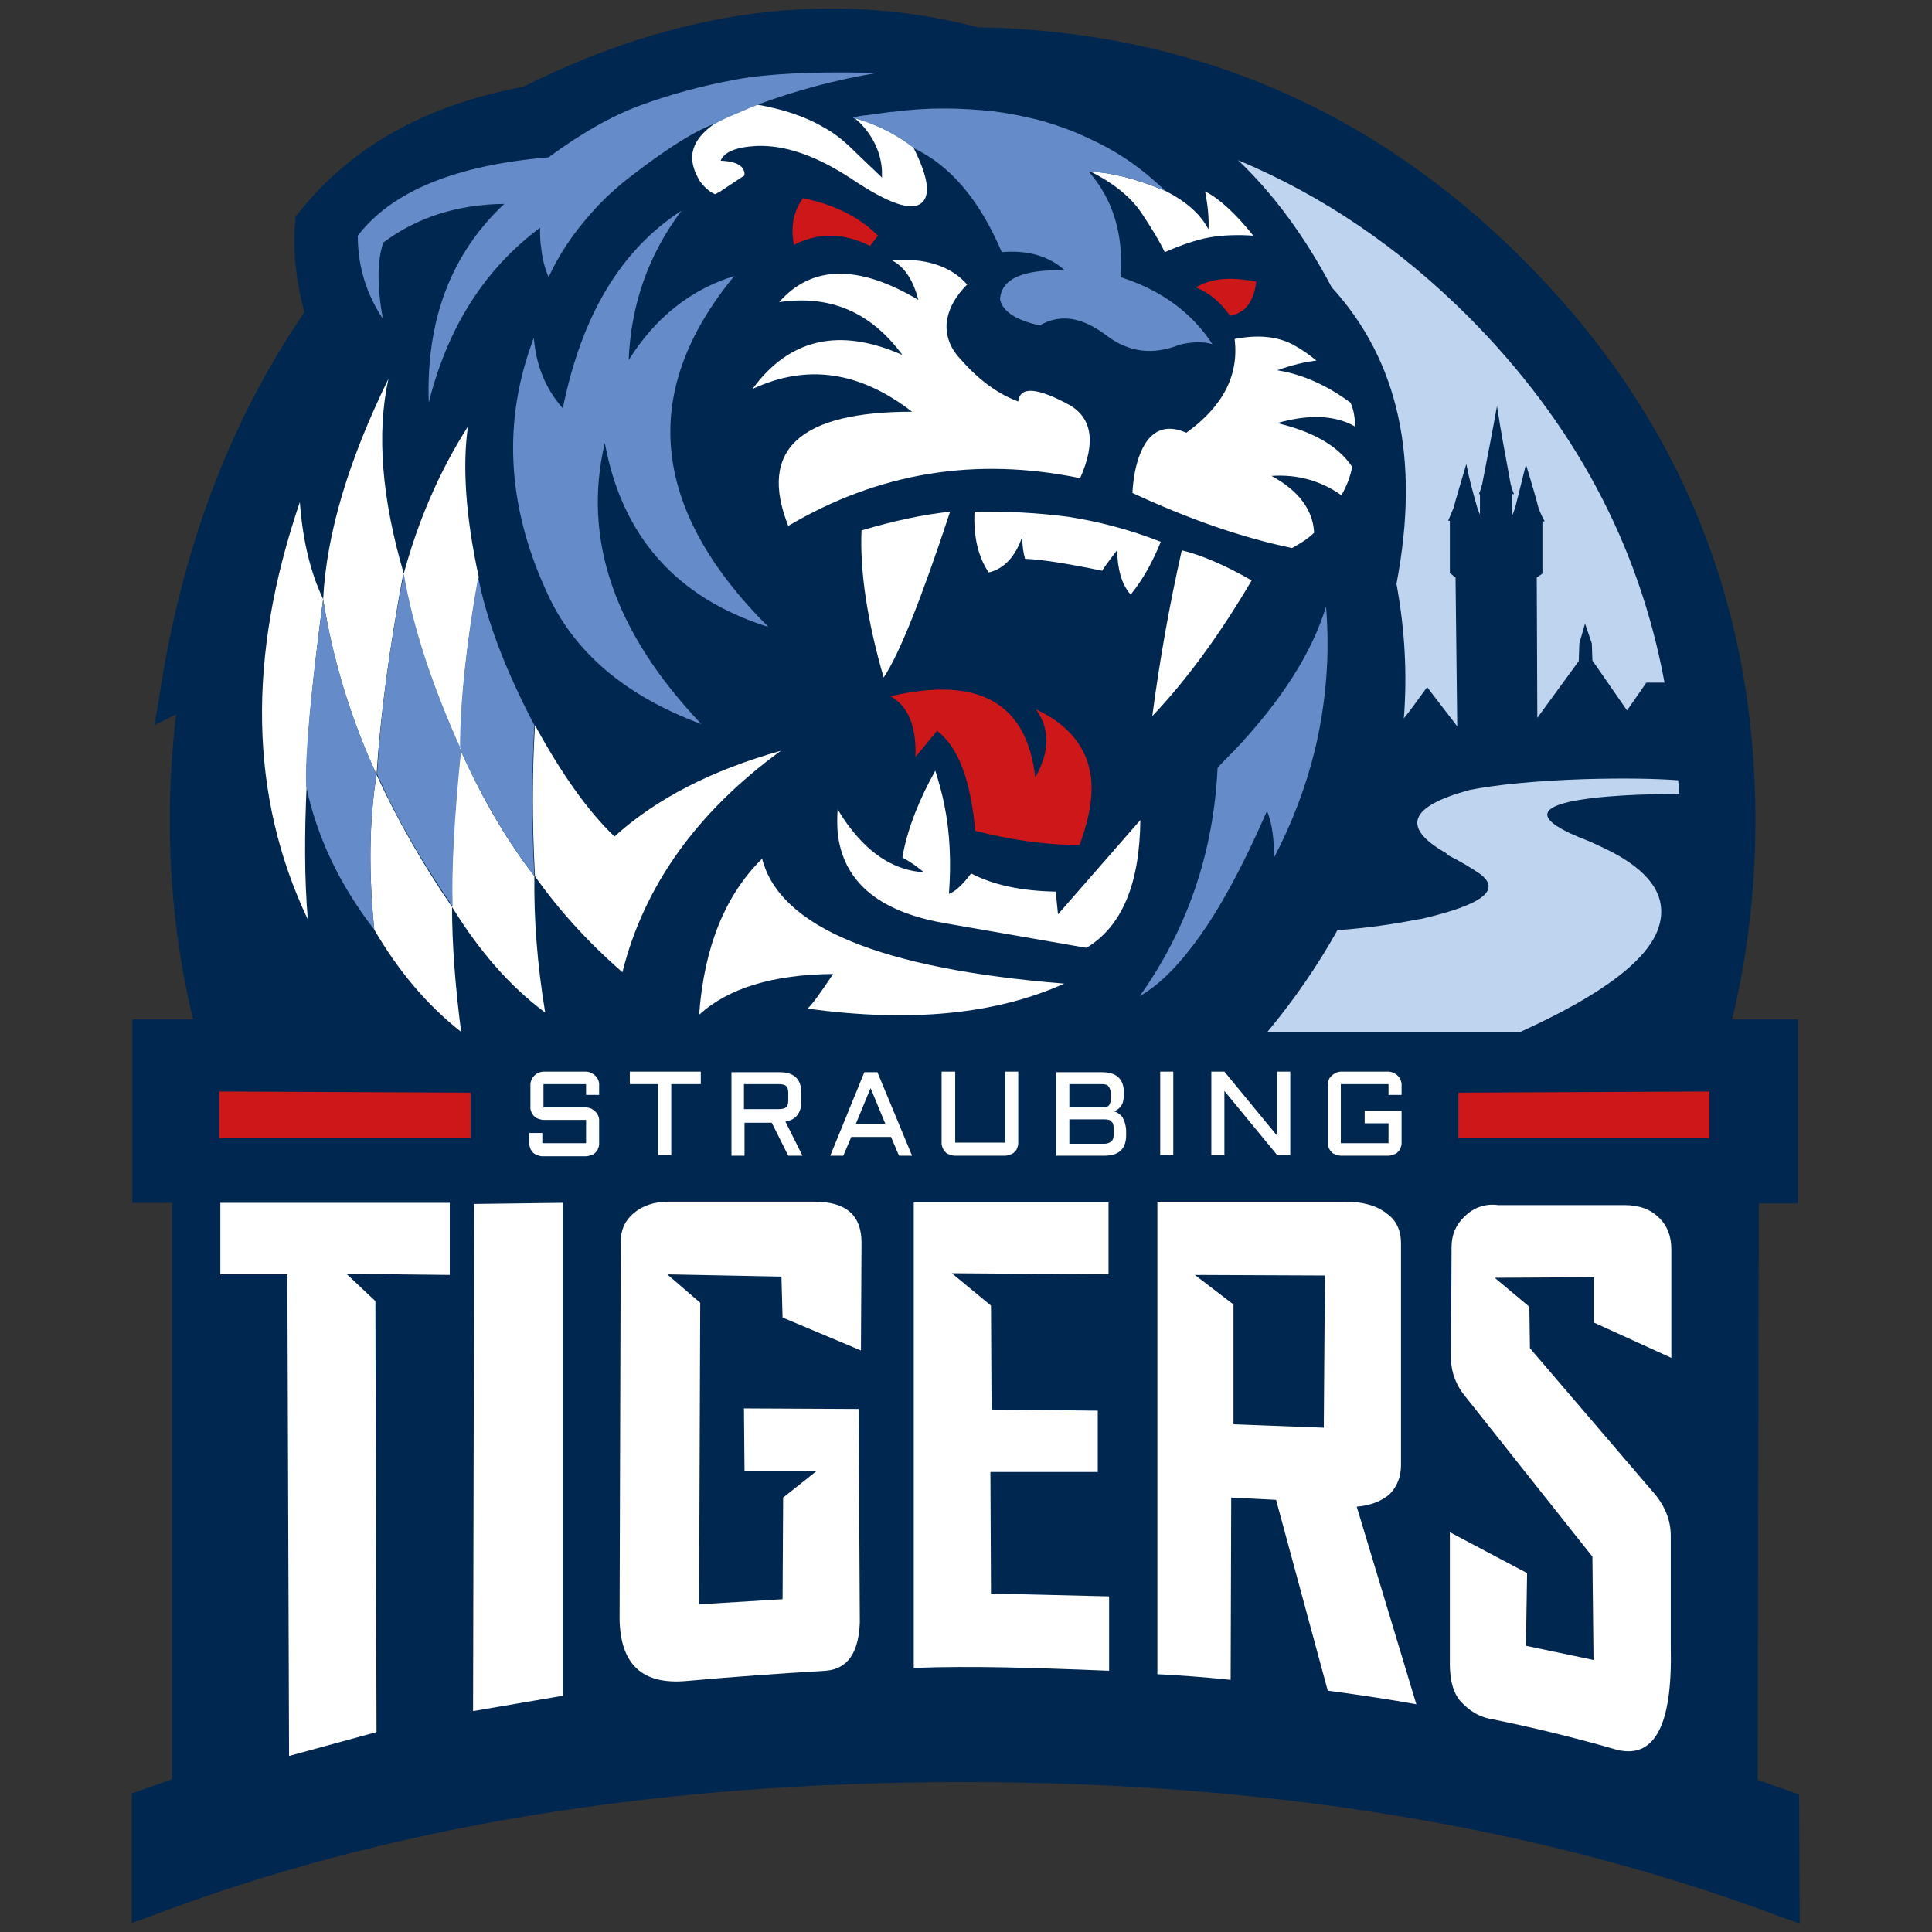
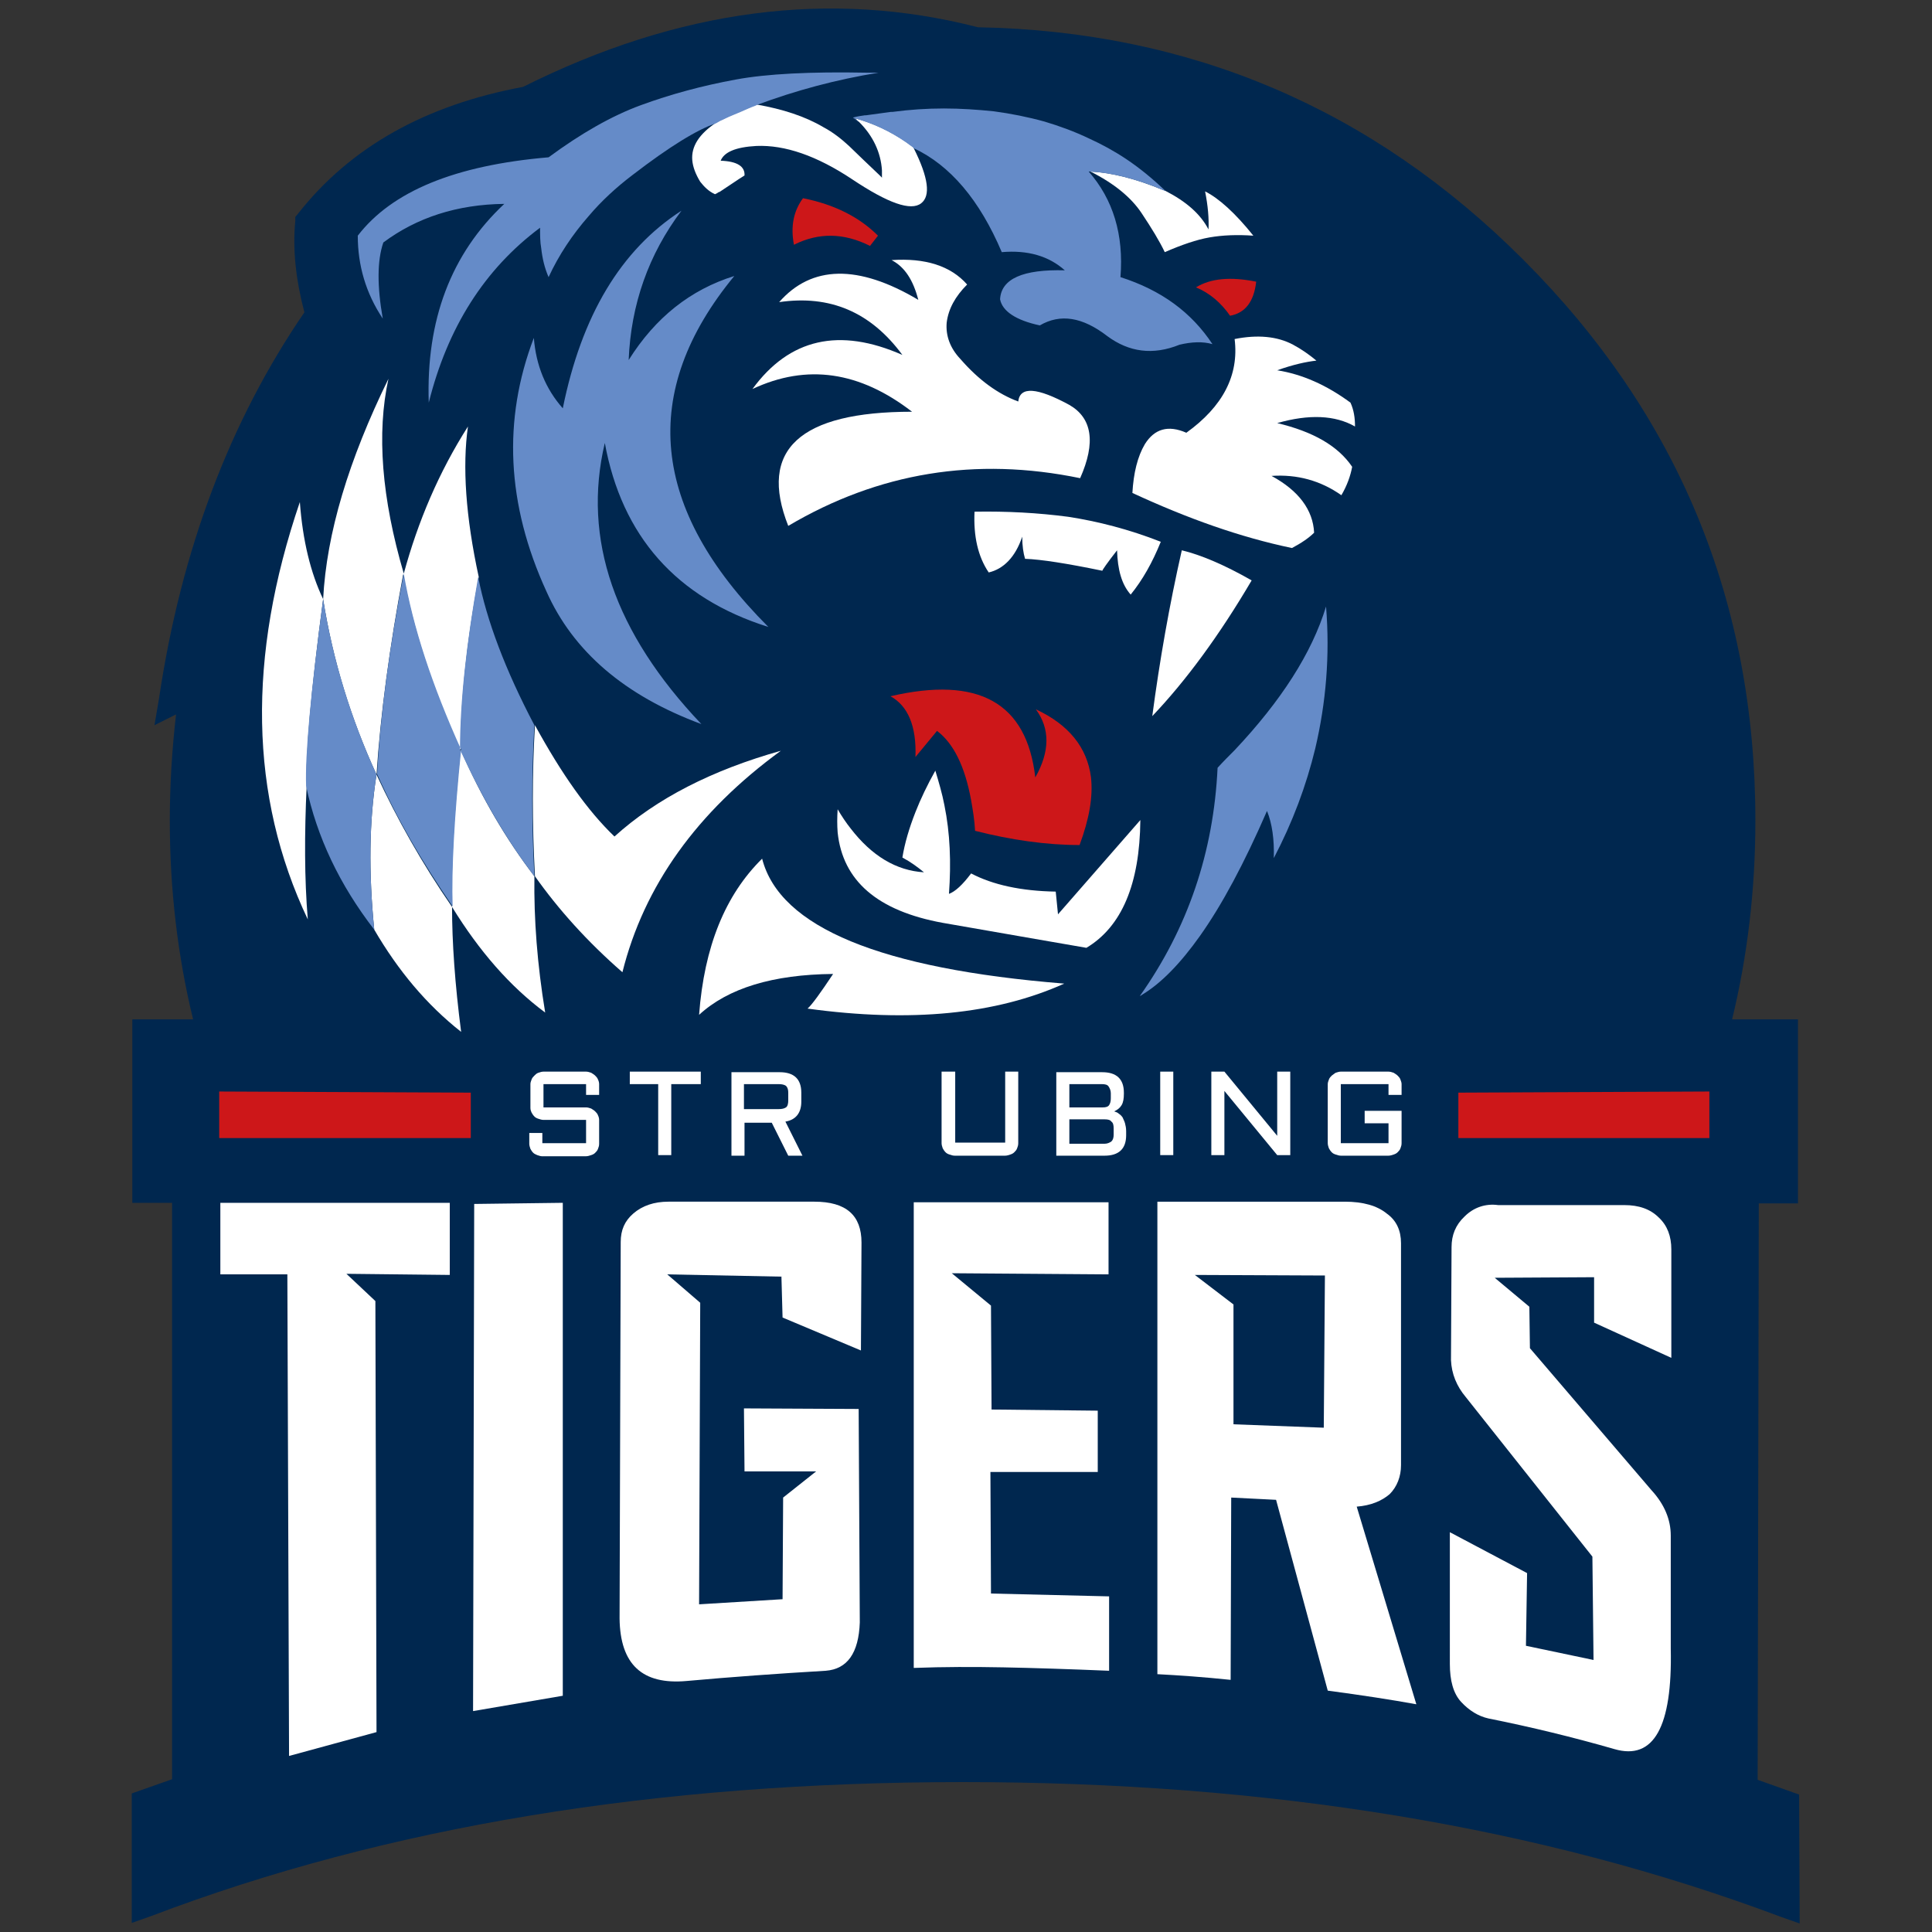
<svg xmlns="http://www.w3.org/2000/svg" xmlns:xlink="http://www.w3.org/1999/xlink" version="1.1" id="Ebene_1" x="0px" y="0px" width="340.2px" height="340.2px" viewBox="0 0 340.2 340.2" style="enable-background:new 0 0 340.2 340.2;" xml:space="preserve">
  <rect x="0" y="0" width="340.2" height="340.2" fill="#333333" stroke="none" />
  <style type="text/css">
	.st0{clip-path:url(#SVGID_2_);fill-rule:evenodd;clip-rule:evenodd;fill:#00274F;}
	.st1{clip-path:url(#SVGID_4_);fill-rule:evenodd;clip-rule:evenodd;fill:#BFD4EF;}
	.st2{clip-path:url(#SVGID_6_);fill-rule:evenodd;clip-rule:evenodd;fill:#FFFFFF;}
	.st3{clip-path:url(#SVGID_8_);fill-rule:evenodd;clip-rule:evenodd;fill:#658BC8;}
	.st4{clip-path:url(#SVGID_10_);fill-rule:evenodd;clip-rule:evenodd;fill:#CD1719;}
</style>
  <g>
    <defs>
      <rect id="SVGID_1_" x="-64.8" y="-64.8" width="469.8" height="469.8" />
    </defs>
    <clipPath id="SVGID_2_">
      <use xlink:href="#SVGID_1_" style="overflow:visible;" />
    </clipPath>
    <path class="st0" d="M316.7,179.5H305c2.7-11.1,4.1-22.8,4.1-35c0-38.6-13.6-71.5-40.9-98.8c-26.6-26.6-58.6-40.2-96-40.9   c-26-6.7-52.7-3.2-80.1,10.5c-17.2,3.2-30.4,10.6-39.6,22.3l-0.5,0.6L52,38.9c-0.5,5,0.1,10.4,1.6,16.1C40.5,74.1,31.9,96.8,28,123   l-0.8,4.7l3.8-1.9c-0.7,6.1-1.1,12.3-1.1,18.7c0,12.2,1.4,23.9,4.1,35H23.3v32.3l7,0l0,101.5l-7.1,2.5l0,22.8l3.4-1.2   c41.5-15.8,89.2-23.6,143-23.6c53.9,0,101.8,7.9,143.9,23.7l3.4,1.2l-0.1-22.7l-7.3-2.6l0.2-101.5h6.9V179.5z" />
  </g>
  <g>
    <defs>
-       <rect id="SVGID_3_" x="-64.8" y="-64.8" width="469.8" height="469.8" />
-     </defs>
+       </defs>
    <clipPath id="SVGID_4_">
      <use xlink:href="#SVGID_3_" style="overflow:visible;" />
    </clipPath>
-     <path class="st1" d="M266,85.2c0.2,0.8,0.4,1.4,0.6,1.8h-0.3c0,0.3,0,1.5,0,3.7c0.2-0.4,0.3-0.8,0.5-1.3c0.7-2.7,1.3-5.3,1.9-7.6   c1.2,3.9,1.9,6.4,2.2,7.6c0.4,1.1,0.8,1.9,1.1,2.4h-0.4v9.2l-1,0.7l0.1,24.7l7.3-10l0.1-3.1l1-3.5l1.2,3.5l0.1,3l6.1,8.8l3.4-4.9   c1.1,0,2.2,0,3.2,0c-4.5-24.4-16-45.8-34.5-64.4c-12.3-12.3-25.8-21.4-40.6-27.6c6.3,6,11.8,13.5,16.5,22.4   c11.8,12.9,15.6,30.3,11.4,52.2c1.5,8.1,1.9,16,1.3,23.7c1.3-1.6,2.6-3.5,4.1-5.5l5.3,6.9l-0.3-26.2c-0.1-0.1-0.4-0.3-1-0.8v-9.2   h-0.3c0.2-0.5,0.6-1.4,1-2.4c0.3-1.3,1.1-3.8,2.2-7.6c0.4,2.2,1.1,4.8,1.9,7.6c0.2,0.5,0.3,0.9,0.5,1.3V87h-0.2   c0.2-0.4,0.4-1,0.6-1.8c0.9-4.6,1.8-9.2,2.6-13.7C264.3,76.2,265.2,80.8,266,85.2 M255,150.6c2.2,1.1,4,2.2,5.5,3.2   c4,2.9,0.6,5.5-10.2,8c-0.2,0-0.4,0.1-0.7,0.1c-4,0.8-8.7,1.5-14.1,1.9c-3.4,6.1-7.5,12.1-12.4,18h44.4   c14.6-6.6,22.8-12.8,24.6-18.6c1.5-4.9-1-9.1-7.4-12.7c-1.4-0.8-3-1.5-4.7-2.3c-10.6-4-10-6.6,1.6-7.8c4.2-0.4,8.9-0.6,14.1-0.6   c0-0.5-0.1-1.3-0.2-2.4c-3.9-0.3-9.5-0.4-16.6-0.2c-8.8,0.3-15.5,1-20.1,1.9c-10.7,2.9-12.1,6.6-4.2,11.1   C254.8,150.4,254.9,150.5,255,150.6" />
  </g>
  <g>
    <defs>
      <rect id="SVGID_5_" x="-64.8" y="-64.8" width="469.8" height="469.8" />
    </defs>
    <clipPath id="SVGID_6_">
      <use xlink:href="#SVGID_5_" style="overflow:visible;" />
    </clipPath>
    <path class="st2" d="M205.2,33.6c-0.1,0-0.2-0.1-0.3-0.1c-4.8-2-9.1-3.1-12.9-3.3h0c4.2,2.1,7.2,4.6,9,7.3c1.8,2.7,3.2,5,4.1,6.9   c3-1.3,5.6-2.2,7.9-2.6c2.3-0.4,4.9-0.5,7.7-0.3c-3.2-4-6.1-6.6-8.5-7.8c0.5,2.5,0.7,4.8,0.6,6.7C211.4,37.7,208.9,35.5,205.2,33.6   " />
    <path class="st2" d="M126.3,34c0.1-0.1,0.3-0.2,0.4-0.2c1.7-1.1,3.1-2.1,4.4-2.9c0.1-1.6-1.3-2.5-4.2-2.6c0.6-1.5,2.6-2.4,6.3-2.6   c5-0.2,10.6,1.7,16.9,5.9c6.3,4.2,10.3,5.6,12.1,4.2c1.7-1.3,1.3-4.5-1.3-9.7l-0.1-0.2c-0.3-0.2-0.7-0.5-1.1-0.8   c-2.9-2-5.9-3.4-9.2-4.3c0.3,0.2,0.5,0.5,0.8,0.7c2.4,2.4,3.8,5.3,4,8.5c0,0.4,0,0.9,0,1.3c0-0.1-2-1.9-5.8-5.6   c-1.3-1.2-2.8-2.4-4.5-3.3c-3.2-1.9-7.2-3.2-11.8-4c0,0-0.5,0.2-1.4,0.6c-0.9,0.4-1.9,0.8-2.8,1.2c-1,0.4-1.7,0.8-2.2,1l-0.7,0.4   l0,0c0,0,0,0,0,0c0,0,0,0,0,0c-3,2-4.4,4.2-4.2,6.6c0.1,1.2,0.6,2.5,1.4,3.8c0.7,0.9,1.5,1.7,2.6,2.2L126.3,34z" />
    <path class="st2" d="M166.7,56.8c0.3-2.4,1.5-4.6,3.6-6.7c-2.9-3.3-7.4-4.7-13.3-4.3c2.3,1.2,3.8,3.5,4.7,7   c-10.6-6.3-18.8-6.1-24.5,0.4c8.9-1.3,16.1,1.7,21.7,9.3c-11.1-4.9-19.9-2.9-26.4,6c9.6-4.5,18.9-3.1,28.1,4   c-19.8,0-27.1,6.7-21.8,20.1c15.9-9.4,33-12.2,51.4-8.4c2.8-6.3,2.1-10.6-1.9-12.9c-5.7-3.1-8.7-3.3-9-0.6   c-3.5-1.3-6.9-3.7-10.2-7.5C167.3,61.3,166.5,59.1,166.7,56.8" />
    <path class="st2" d="M180,94.5c0,1.6,0.2,2.9,0.5,3.9c2.8,0.1,7.3,0.8,13.6,2.1c0-0.1,0.8-1.3,2.6-3.6c0.1,3.4,0.8,6,2.4,7.8   c2.1-2.6,3.8-5.6,5.3-9.3c-5.6-2.2-11.1-3.6-16.3-4.4c-5.3-0.7-10.8-1-16.5-0.9c-0.2,4.3,0.6,7.9,2.5,10.7   C176.7,100.2,178.8,98.1,180,94.5" />
-     <path class="st2" d="M167.3,90.1c-4.7,0.5-9.9,1.6-15.6,3.3c-0.3,7.2,1,15.9,3.9,25.9C158.3,115.3,162.2,105.6,167.3,90.1" />
    <path class="st2" d="M238.6,75.1c0-1.5-0.2-2.9-0.8-4.2c-4.2-3.1-8.5-5-12.9-5.7c2.8-1,5.1-1.5,6.9-1.7c-1.2-1-2.6-2-4.1-2.8   c-2.8-1.5-6.3-1.8-10.3-1c0.8,6.4-2.1,11.9-8.5,16.5c-3.2-1.4-5.6-0.7-7.3,2c-1.3,2.2-2,5.1-2.2,8.6c9.7,4.5,19,7.8,28.1,9.7   c1.7-0.9,3-1.8,3.9-2.7c-0.2-4-2.7-7.4-7.5-10c4.5-0.3,8.6,0.8,12.3,3.4c1-1.7,1.6-3.4,1.9-5c-2.5-3.7-6.9-6.2-13.2-7.7   C230.5,72.9,235.1,73.1,238.6,75.1" />
    <path class="st2" d="M220.4,102.2c-4.9-2.8-9-4.5-12.3-5.3c-2.2,9.7-3.9,19.4-5.2,29.2C208.8,119.9,214.7,111.9,220.4,102.2" />
    <path class="st2" d="M198.1,197.8c-0.1-0.4-0.3-0.7-0.4-1c-0.2-0.3-0.4-0.5-0.7-0.7c-0.2-0.2-0.5-0.3-0.8-0.4   c0.6-0.3,1-0.6,1.3-1.1c0.3-0.5,0.4-1.2,0.4-2v-0.2c0-2.4-1.3-3.6-3.8-3.6h-8.1v14.7h8.5c2.5,0,3.8-1.2,3.8-3.6v-0.7   C198.3,198.6,198.2,198.2,198.1,197.8 M188.2,190.9h5.8c0.6,0,1,0.1,1.2,0.4c0.2,0.3,0.4,0.7,0.4,1.2v0.9c0,0.5-0.1,0.9-0.3,1.2h0   c-0.2,0.3-0.6,0.4-1.1,0.4h-5.9V190.9z M196.1,199.8c0,0.5-0.1,0.9-0.4,1.2c-0.3,0.2-0.7,0.4-1.2,0.4h-6.2v-4.3h6.2   c0.6,0,1,0.1,1.2,0.4c0.3,0.2,0.4,0.6,0.4,1.2V199.8z" />
    <rect x="204.3" y="188.7" class="st2" width="2.3" height="14.7" />
    <polygon class="st2" points="215.6,188.7 213.3,188.7 213.3,203.4 215.6,203.4 215.6,192.1 224.9,203.4 224.9,203.4 227.2,203.4    227.2,188.7 224.9,188.7 224.9,200 215.6,188.7  " />
    <path class="st2" d="M234.5,189.4c-0.2,0.2-0.4,0.4-0.5,0.7c-0.1,0.3-0.2,0.5-0.2,0.8v10.4c0,0.3,0.1,0.6,0.2,0.9   c0.1,0.2,0.3,0.5,0.5,0.7c0.2,0.2,0.4,0.3,0.7,0.4v0c0.3,0.1,0.6,0.2,0.9,0.2h8.4c0.3,0,0.6-0.1,0.9-0.2c0.3-0.1,0.5-0.2,0.7-0.4   c0.2-0.2,0.4-0.4,0.5-0.7h0c0.1-0.3,0.2-0.5,0.2-0.9v-5.7h-6.5v2.2h4.2v3.5h-8.4v-10.4h8.4v1.9h2.3v-1.9c0-0.3-0.1-0.5-0.2-0.8   c-0.1-0.3-0.3-0.5-0.5-0.7c-0.2-0.2-0.4-0.3-0.7-0.5c-0.3-0.1-0.6-0.2-0.9-0.2h-8.4c-0.3,0-0.6,0.1-0.9,0.2   C235,189,234.8,189.2,234.5,189.4L234.5,189.4z" />
    <path class="st2" d="M171,153.8c-1.5,2-2.8,3.2-3.9,3.6c0.4-5.5,0.2-10.7-0.8-15.6c-0.4-2.1-1-4.1-1.6-6.1c-1.4,2.5-2.6,5-3.5,7.3   c-1.1,2.8-1.9,5.5-2.3,8c1.5,0.8,2.7,1.7,3.8,2.6c-4.9-0.3-9.2-2.9-12.9-7.7c-0.8-1-1.6-2.2-2.3-3.4c-0.1,1.4-0.1,2.8,0,4.1   c0.9,8.5,7,13.8,18.5,15.9c13.3,2.3,21.7,3.8,25.3,4.4c6.2-3.7,9.4-11.2,9.5-22.5L186.3,161l-0.4-4   C179.8,156.9,174.8,155.8,171,153.8" />
    <path class="st2" d="M138.3,197.5c1.8-0.3,2.8-1.5,2.8-3.5v-1.6c0-2.4-1.3-3.6-3.8-3.6h-8.5v14.7h2.3v-5.8h4.8l2.9,5.8l0,0h2.5   L138.3,197.5z M131,195.4v-4.5h6.1c0.6,0,1,0.1,1.3,0.3c0.3,0.3,0.4,0.7,0.4,1.2v1.4c0,0.5-0.1,1-0.4,1.2v0   c-0.3,0.2-0.7,0.3-1.3,0.3H131z" />
-     <path class="st2" d="M154.5,188.8L154.5,188.8l-2.3,0l0,0l-6,14.7h2.3l0,0l1.4-3.3h7l1.4,3.3l0,0h2.3L154.5,188.8z M150.7,197.9   l2.6-6.3l2.6,6.3H150.7z" />
    <path class="st2" d="M146.7,171.5c-2.2,3.3-3.7,5.4-4.5,6.1c18.2,2.5,33.2,1,45.2-4.4c-32.3-2.6-50.1-9.9-53.2-22   c-6.5,6.4-10.2,15.5-11.1,27.5C128.2,174,136.1,171.6,146.7,171.5" />
    <path class="st2" d="M168.1,188.7h-2.3v12.6c0,0.3,0.1,0.6,0.2,0.9c0.1,0.2,0.3,0.5,0.5,0.7c0.2,0.2,0.4,0.3,0.7,0.4v0   c0.3,0.1,0.6,0.2,0.9,0.2h8.9c0.3,0,0.6-0.1,0.9-0.2v0c0.3-0.1,0.5-0.2,0.7-0.4c0.2-0.2,0.4-0.4,0.5-0.7c0.1-0.3,0.2-0.5,0.2-0.9   v-12.6H177v12.5h-8.8V188.7z" />
    <path class="st2" d="M174.5,229.9l-6.9-5.7l27.6,0.2v-12.7h-34.3l0,82c5.3-0.2,10.5-0.2,15.8-0.1c5.2,0.1,11.4,0.3,18.6,0.6l0-13.1   l-20.8-0.5l-0.1-21.4l18.9,0v-10.8l-18.7-0.2L174.5,229.9z" />
    <path class="st2" d="M137.6,224.8l0.2,7.2l13.8,5.8l0.1-19c0-4.8-2.7-7.2-8.3-7.2h-25.7c-2.5,0-4.6,0.7-6.2,2.1   c-1.5,1.3-2.2,2.9-2.2,5l-0.2,66.3c0.1,8.1,4,11.7,11.8,11c7.8-0.7,16-1.3,24.5-1.8c3.8-0.3,5.8-3.1,6-8.5l-0.2-37.6l-20.2-0.1   l0.1,11.1c1.7,0,3.9,0,6.5,0h0.2h5.9l-5.8,4.6l-0.1,17.9l-14.7,0.9l0.2-53.1l-5.8-5L137.6,224.8z" />
    <path class="st2" d="M238.9,265.3c2.5-0.2,4.4-1,5.8-2.2c1.3-1.3,2-3.1,2-5.1l0-39.1c0-2.2-0.8-4-2.5-5.2c-1.7-1.4-4.2-2.1-7.4-2.1   h-33l0,83.2c3.8,0.2,8.1,0.5,12.9,1l0.1-32.1l7.9,0.4l9.1,33.6c6,0.8,11.2,1.6,15.6,2.4L238.9,265.3z M233.1,251.4l-15.9-0.6   l0-21.1l-6.8-5.2l22.9,0.1L233.1,251.4z" />
    <path class="st2" d="M257.9,214.2c-1.6,1.5-2.3,3.3-2.3,5.4l-0.1,19.9c0.1,2.4,1,4.6,2.6,6.5l22.3,28.1l0.2,18.2l-11.9-2.5   l0.2-12.8l-13.6-7.2V293c0,2.9,0.6,5.2,2,6.7c1.4,1.5,3,2.5,4.8,2.9c7.5,1.5,14.9,3.3,22.2,5.4c6.9,2,10.2-3.9,9.9-17.7l0-19.9   c0-2.8-1.1-5.5-3.4-8l-21.4-25l-0.1-7.3l-6.1-5.1l17.5-0.1l0,8l13.6,6.2l0-19.1c0-2.3-0.7-4.2-2.2-5.6c-1.5-1.5-3.5-2.2-6.1-2.2   h-22.2C261.6,211.9,259.5,212.6,257.9,214.2" />
    <path class="st2" d="M56.9,105.5c-2.2-4.6-3.6-10.3-4.1-17.1c-9.3,27.3-8.9,51.8,1.4,73.5c-0.6-7.2-0.6-15-0.2-23.6   C53.8,132.9,54.7,122,56.9,105.5" />
    <path class="st2" d="M68.4,66.7C61.4,81,57.5,93.9,56.9,105.5c1.7,10.8,4.9,21.1,9.4,30.9c0.7-10.7,2.3-22.5,4.7-35.3c0,0,0,0,0,0   c1.7,9.4,5,19.7,10.1,31v0c0,0,0,0,0,0c-1.2,11.8-1.7,21-1.5,27.6c4.8,7.8,10.2,14,16.4,18.6c-1.4-8.5-2-16.4-1.9-24   c-4.9-6.4-9.3-13.8-13-22.3c0-8.4,1-18.6,3.2-30.4c-2.3-10.6-2.9-19.5-1.9-26.5c-5.1,8-8.8,16.7-11.3,25.9   C67.2,87.7,66.3,76.3,68.4,66.7" />
    <path class="st2" d="M94.2,127.7c-0.5,8.4-0.5,17.2,0,26.6c4.1,5.8,9.2,11.5,15.4,16.9c3.8-15.2,13.1-28.2,27.9-39   c-12.1,3.4-21.9,8.4-29.3,15.1C103.5,142.8,98.9,136.3,94.2,127.7" />
    <path class="st2" d="M81.2,181.7c-1.1-8.5-1.6-15.8-1.6-22c-5.3-7.7-9.7-15.5-13.3-23.3c-1.3,8.2-1.4,17.2-0.4,27.3   C70.1,170.9,75.1,176.9,81.2,181.7" />
    <path class="st2" d="M95.7,188.7c-0.3,0-0.6,0.1-0.9,0.2c-0.3,0.1-0.5,0.3-0.7,0.5v0c-0.2,0.2-0.4,0.4-0.5,0.7   c-0.1,0.3-0.2,0.5-0.2,0.8v4.2c0,0.3,0.1,0.6,0.2,0.8c0.1,0.2,0.3,0.5,0.5,0.7c0.2,0.2,0.4,0.3,0.7,0.4v0c0.3,0.1,0.6,0.2,0.9,0.2   h7.5v4.1h-7.7v-1.8h-2.3v1.9c0,0.3,0.1,0.6,0.2,0.9c0.1,0.2,0.3,0.5,0.5,0.7c0.2,0.2,0.5,0.3,0.7,0.4v0c0.3,0.1,0.6,0.2,0.8,0.2   h7.8c0.3,0,0.6-0.1,0.9-0.2c0.3-0.1,0.5-0.2,0.7-0.4c0.2-0.2,0.4-0.4,0.5-0.7c0.1-0.3,0.2-0.5,0.2-0.9v-4.2c0-0.3-0.1-0.6-0.2-0.8   l0,0c-0.1-0.3-0.3-0.5-0.5-0.7c-0.2-0.2-0.4-0.3-0.7-0.5c-0.3-0.1-0.6-0.2-0.9-0.2h-7.5v-4.1h7.5v1.9h2.3v-1.9   c0-0.3-0.1-0.6-0.2-0.8l0,0c-0.1-0.3-0.3-0.5-0.5-0.7c-0.2-0.2-0.4-0.3-0.7-0.5c-0.3-0.1-0.6-0.2-0.9-0.2H95.7z" />
    <polygon class="st2" points="110.9,190.9 115.9,190.9 115.9,203.4 118.2,203.4 118.2,190.9 123.4,190.9 123.4,188.7 110.9,188.7     " />
    <path class="st2" d="M38.8,224.4h11.8l0.3,84.8l15.4-4.2l-0.2-75.9l-5.1-4.8l18.2,0.2v-12.7h-8.6c0,0,0,0,0,0v0H38.8V224.4z" />
    <polygon class="st2" points="99.1,211.8 83.5,212 83.3,301.3 99.1,298.6  " />
  </g>
  <g>
    <defs>
      <rect id="SVGID_7_" x="-64.8" y="-64.8" width="469.8" height="469.8" />
    </defs>
    <clipPath id="SVGID_8_">
      <use xlink:href="#SVGID_7_" style="overflow:visible;" />
    </clipPath>
    <path class="st3" d="M204.9,33.5c0.1,0.1,0.2,0.1,0.3,0.1c-2.2-2.1-4.5-4-6.9-5.6c-2.1-1.4-4.3-2.6-6.5-3.6c-2.5-1.2-5.2-2.2-7.9-3   c-2.9-0.8-5.9-1.4-8.9-1.8c-2.9-0.3-5.9-0.5-8.8-0.5c-3,0-6,0.2-9,0.6c-0.1,0-0.2,0-0.3,0l-4.4,0.6c-0.1,0-0.1,0-0.2,0   c-0.7,0.1-1.4,0.2-2.1,0.4c0.4,0.3,0.7,0.6,1,0.8c-0.3-0.3-0.5-0.5-0.8-0.7c3.3,0.9,6.3,2.3,9.2,4.3c0.4,0.3,0.8,0.6,1.1,0.8   c0,0,0.2,0.2,0.2,0.2c6.4,3,11.6,9.1,15.5,18.3c4.6-0.4,8.3,0.7,11.1,3.2c-7.4-0.2-11.2,1.5-11.4,5.1c0.4,2.1,2.8,3.7,7,4.6   c3.6-2.1,7.5-1.5,11.9,1.9c3.8,2.8,8,3.4,12.7,1.5c2.1-0.5,4.1-0.6,5.8-0.1c-3.7-5.6-9-9.5-16.2-11.8c0.6-7.5-1.3-13.7-5.6-18.6   c0,0,0.1,0,0.1,0C195.8,30.4,200.1,31.5,204.9,33.5 M154.7,12.8c-0.7,0-1.4,0-2,0c-10-0.2-17.7,0.2-23.1,1.2   c-6,1.1-11.5,2.6-16.7,4.5c-5.2,1.9-10.6,5-16.3,9.2C80.1,29.1,69,33.7,63,41.5c0,5.2,1.4,10.1,4.4,14.6c-1-5.7-1-10.2,0.1-13.4   c5.9-4.4,13-6.7,21.3-6.8c-9.4,8.8-13.8,20.5-13.3,35c3.3-13.2,9.8-23.5,19.6-30.8c0,1.3,0,2.5,0.2,3.6c0.2,1.8,0.6,3.5,1.3,5.1   c1.8-3.9,4.2-7.5,7.1-10.8c2.2-2.6,4.8-5,7.7-7.2c6.5-5,11.4-8,14.7-9.1c0,0,0,0,0,0l0,0l0.7-0.4c0.5-0.2,1.2-0.6,2.2-1   c1-0.4,1.9-0.8,2.8-1.2c0.9-0.4,1.4-0.5,1.4-0.6c0,0,0,0,0,0C140.2,15.9,147.3,14,154.7,12.8 M217.4,132.1c-1,1-2,2-3,3.1   c-0.7,14.8-5.2,28.2-13.7,40.2c0.2-0.1,0.4-0.2,0.5-0.3c3.3-2,6.7-5.5,10.1-10.3c3.9-5.5,7.8-12.8,11.8-22c0.9,2.2,1.3,5,1.2,8.3   c3.3-6.3,5.7-12.7,7.3-19.3c1.9-8.1,2.6-16.4,1.9-25C231,115,225.6,123.4,217.4,132.1 M56.9,105.5   C56.9,105.5,56.9,105.5,56.9,105.5c-2.2,16.5-3.2,27.5-3,32.9c1.9,9,5.9,17.4,12,25.3c-1-10-0.9-19.1,0.4-27.3   C61.8,126.5,58.6,116.2,56.9,105.5 M72,107.4C72,107.4,72,107.4,72,107.4L72,107.4L72,107.4z M71.1,101C71.1,101,71.1,101,71.1,101   c-2.5,12.8-4.1,24.6-4.7,35.3c3.5,7.9,8,15.6,13.3,23.3v0c0,0,0,0,0,0c-0.2-6.6,0.3-15.8,1.5-27.6c0,0,0,0,0,0v0   C76.1,120.7,72.7,110.4,71.1,101 M94.1,154.3C94.1,154.3,94.1,154.3,94.1,154.3L94.1,154.3c-0.5-9.4-0.5-18.2,0-26.6   c-5.1-9.7-8.4-18.4-9.9-26.1c-2.1,11.9-3.2,22-3.2,30.4C84.9,140.5,89.2,147.9,94.1,154.3 M129.3,48.6c-7.7,2.4-13.9,7.3-18.6,14.8   c0.4-9.8,3.5-18.6,9.3-26.3c-10.7,6.9-17.6,18.5-20.9,34.8c-3-3.4-4.7-7.5-5.1-12.4c-5.5,14.4-4.8,29.3,2.2,44.6   c4.7,10.6,13.8,18.4,27.3,23.4c-15.3-16.1-21-32.6-17-49.5c3,16.4,12.6,27.3,28.8,32.4C114.5,89.6,112.5,69,129.3,48.6" />
  </g>
  <g>
    <defs>
      <rect id="SVGID_9_" x="-64.8" y="-64.8" width="469.8" height="469.8" />
    </defs>
    <clipPath id="SVGID_10_">
      <use xlink:href="#SVGID_9_" style="overflow:visible;" />
    </clipPath>
    <path class="st4" d="M153.2,43.3l1.4-1.8c-3.3-3.3-7.7-5.5-13.2-6.6c-1.7,2.3-2.2,5-1.6,8.2C144.2,40.9,148.6,41,153.2,43.3" />
    <path class="st4" d="M216.6,55.6c2.7-0.5,4.2-2.5,4.6-6c-4.5-0.9-8-0.6-10.6,1C213,51.6,215,53.3,216.6,55.6" />
    <path class="st4" d="M192.1,136.8c-0.7-5.2-3.9-9.2-9.7-11.9c2.5,3.4,2.5,7.4-0.1,12c-1.5-13.2-10-17.9-25.5-14.3   c3.1,1.7,4.6,5.3,4.4,10.7l3.8-4.6c2.9,2.2,4.9,6.2,6,12.2c0.3,1.7,0.6,3.5,0.7,5.4c6.3,1.6,12.5,2.5,18.4,2.5   C191.8,144.2,192.5,140.3,192.1,136.8" />
    <polygon class="st4" points="256.8,192.4 256.8,200.4 301,200.4 301,192.2  " />
    <polygon class="st4" points="82.9,192.4 38.6,192.2 38.6,200.4 82.9,200.4  " />
  </g>
</svg>